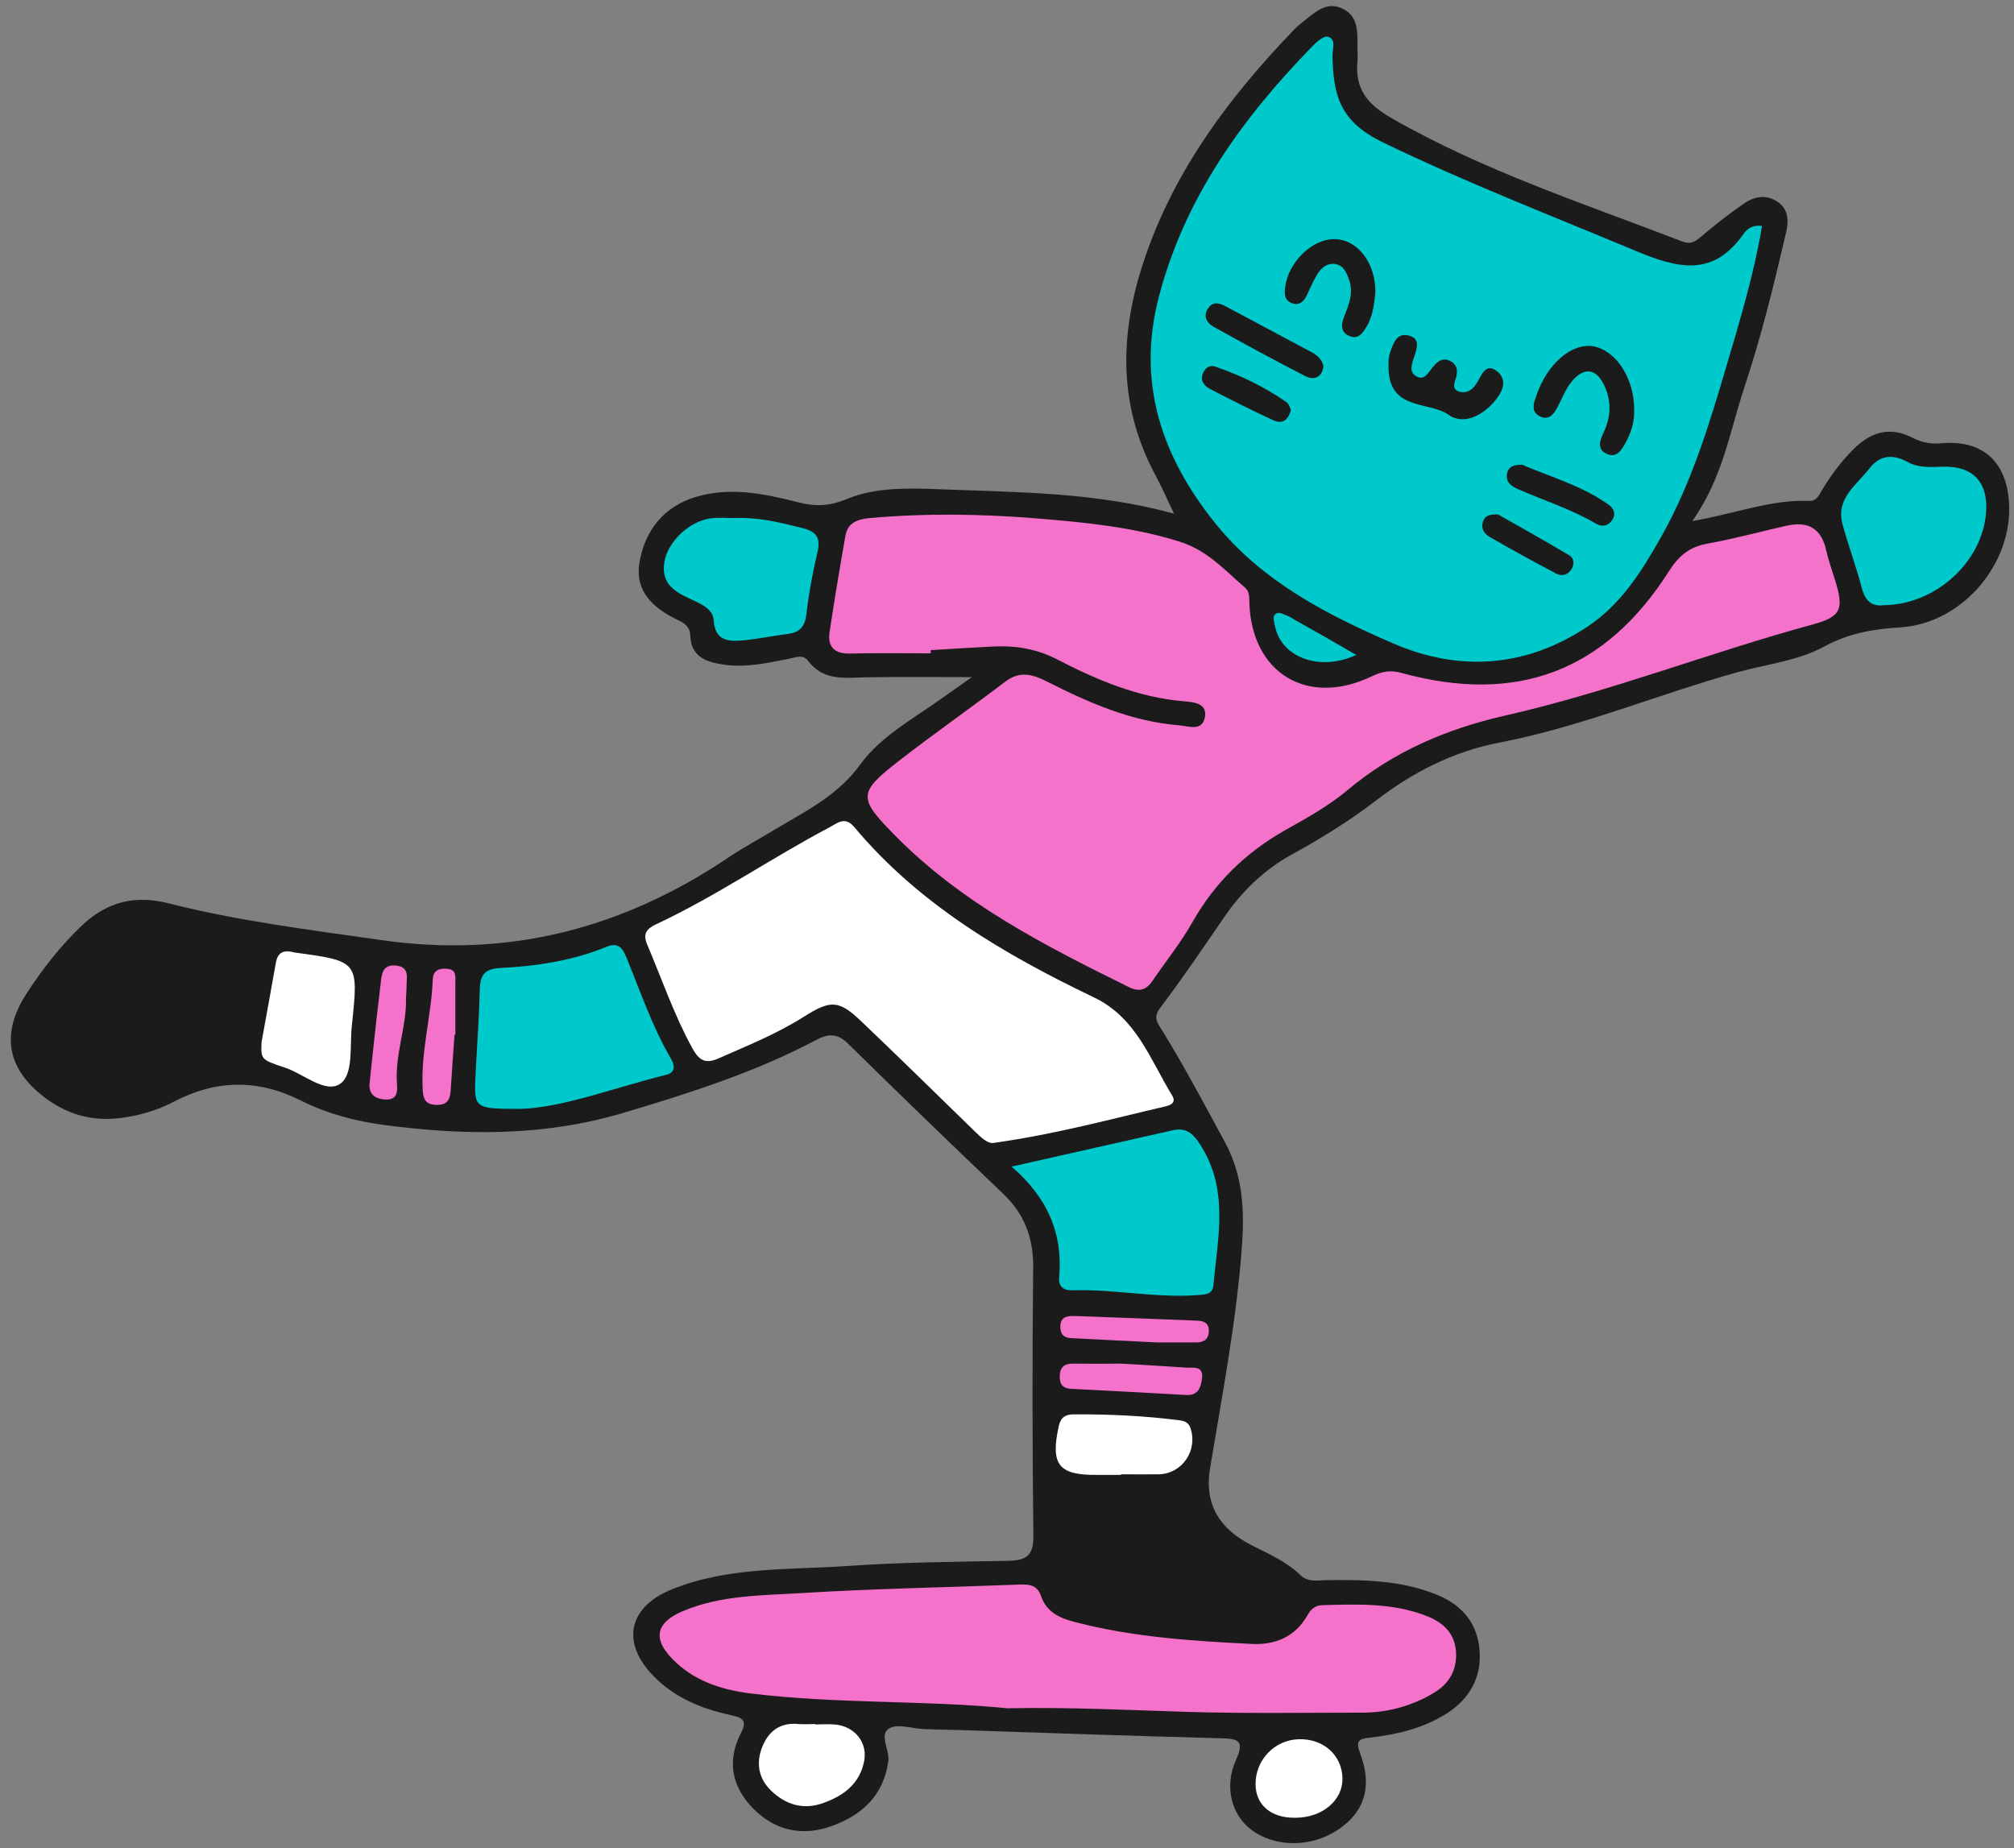
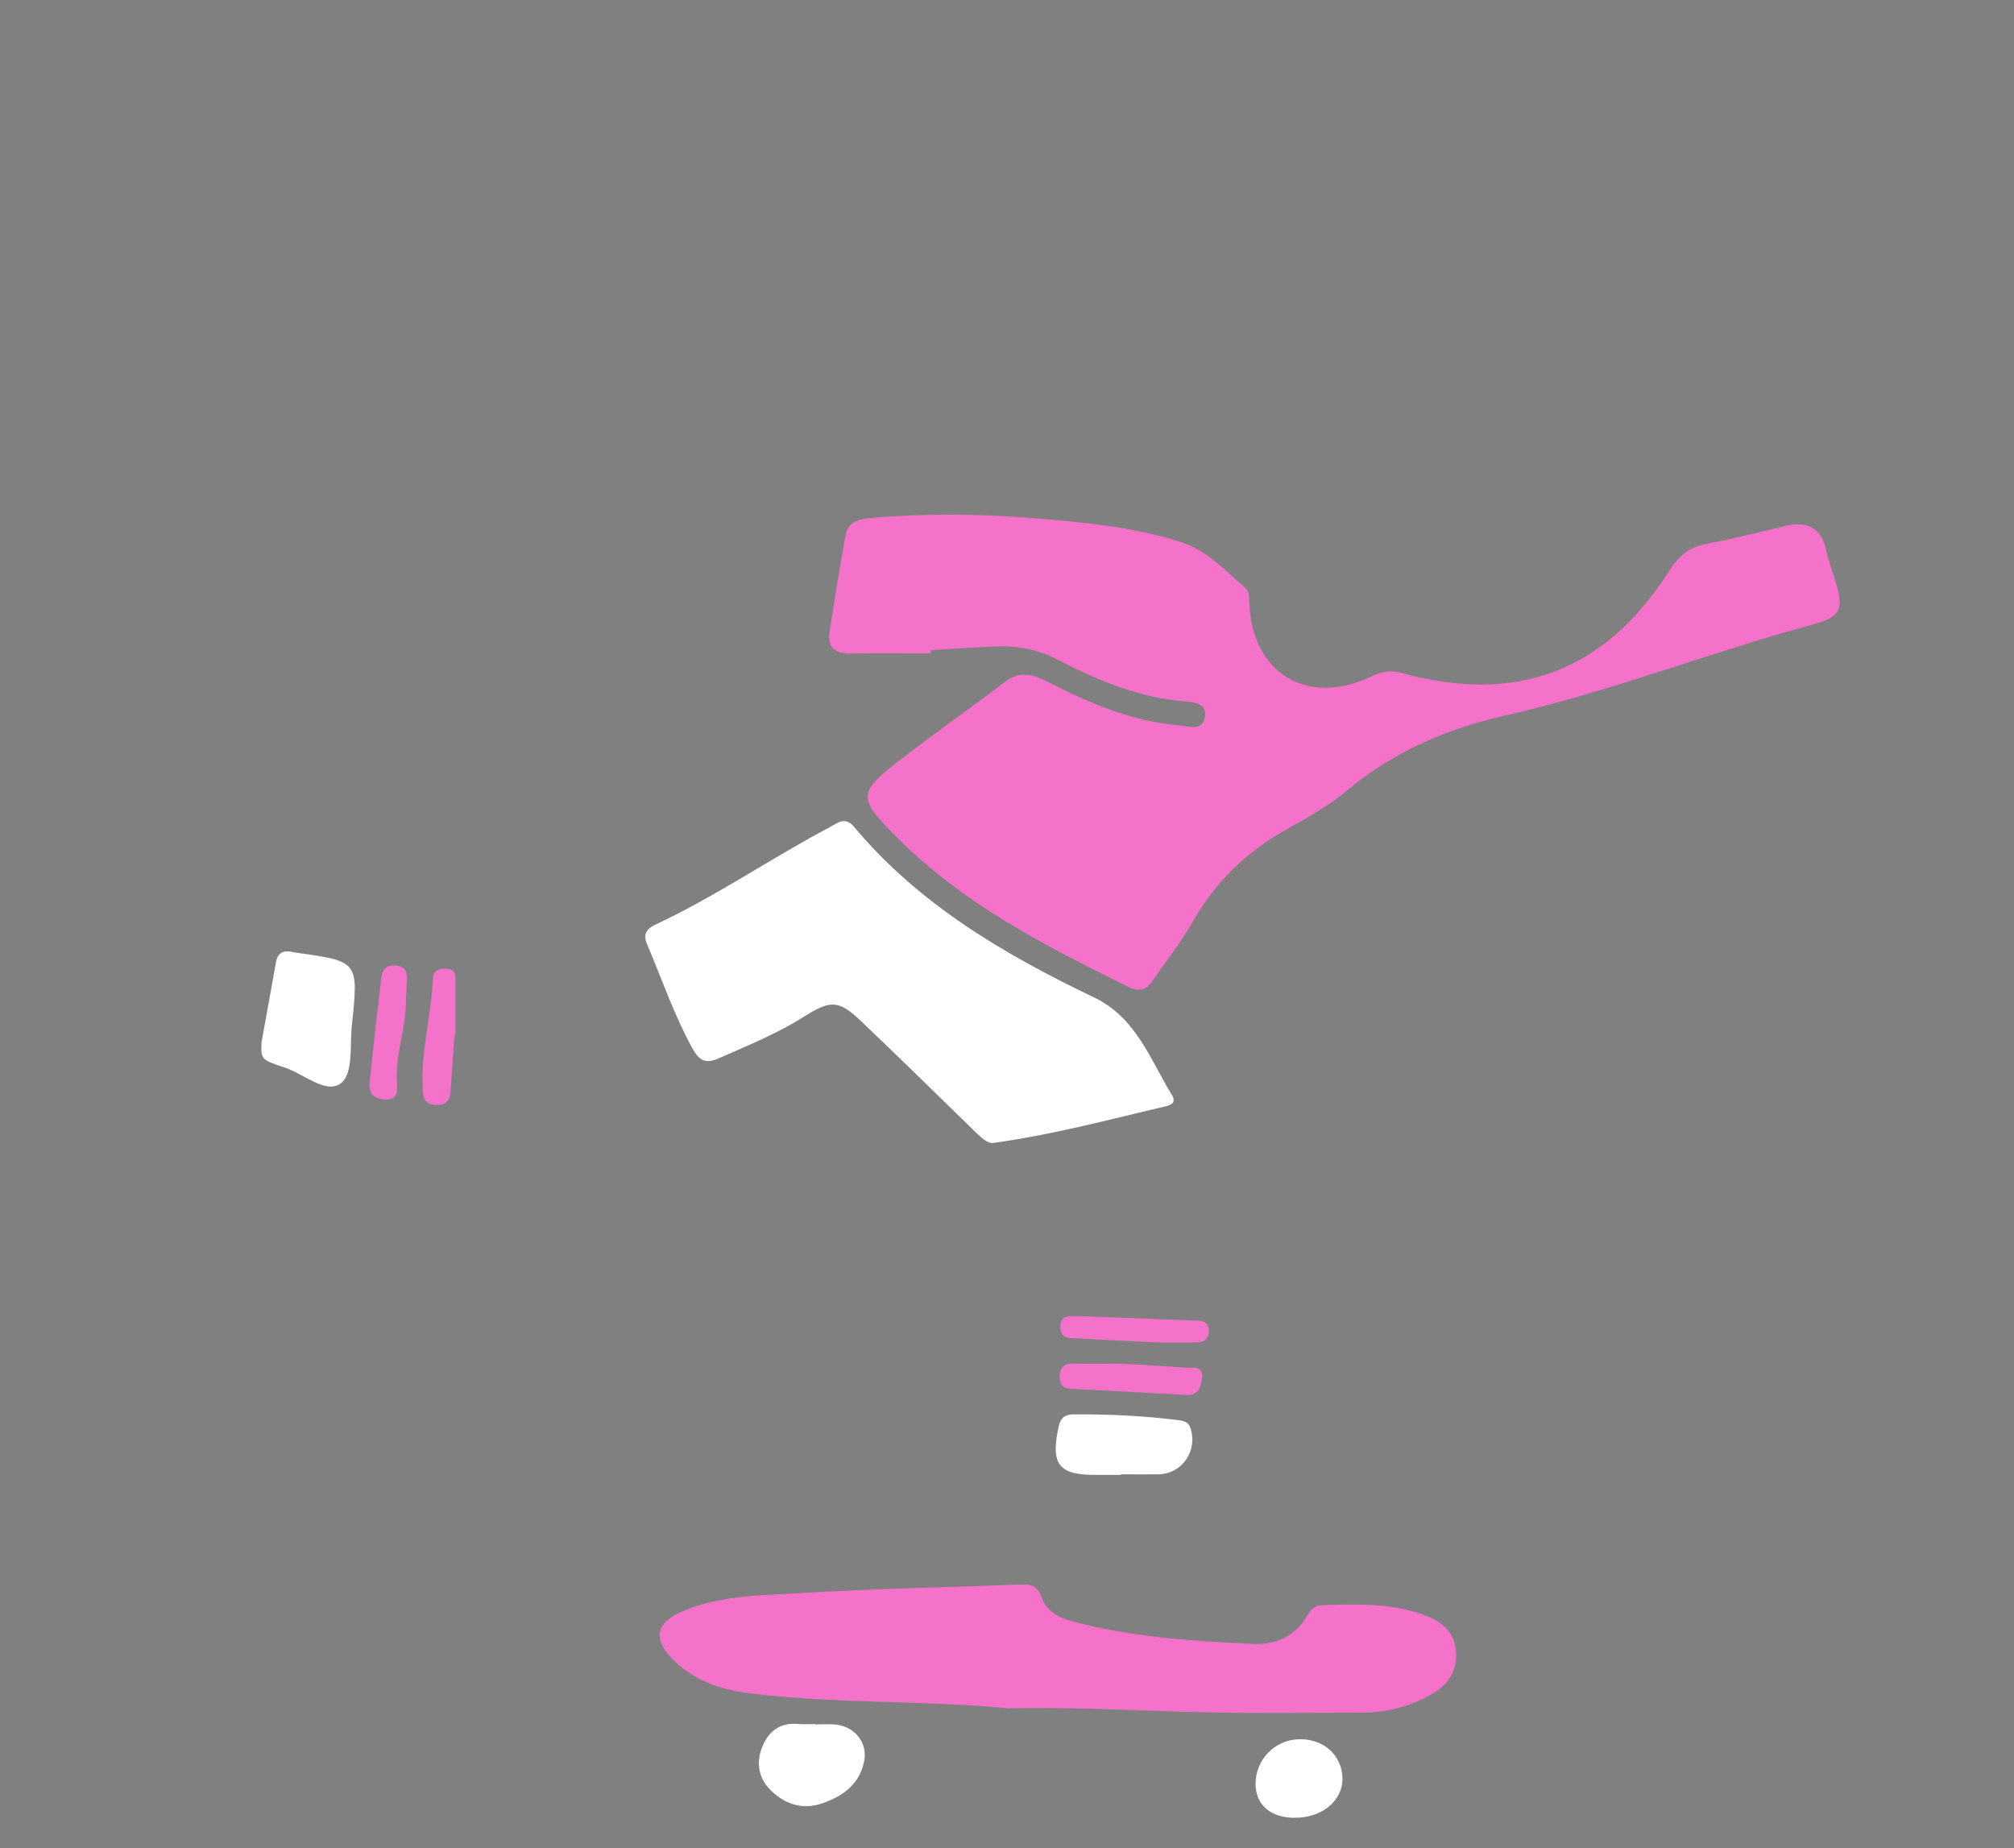
<svg xmlns="http://www.w3.org/2000/svg" fill="#000000" height="92.5" preserveAspectRatio="xMidYMid meet" version="1" viewBox="-0.6 -0.3 100.8 92.5" width="100.8" zoomAndPan="magnify">
  <rect x="-0.6" y="-0.3" width="100.8" height="92.5" fill="#808080" stroke="none" />
  <g>
    <g id="change1_1">
-       <path d="M48.04,33.59c-1.81,0-3.54-0.02-5.27,0.01c-1.07,0.02-2.16,0.2-2.93-0.83c-0.27-0.35-0.65-0.15-1-0.09 c-1.05,0.21-2.1,0.44-3.18,0.29c-0.86-0.12-1.67-0.36-1.71-1.45c-0.01-0.43-0.27-0.62-0.61-0.78c-1.23-0.59-2.19-1.42-1.93-2.92 c0.28-1.59,1.22-2.76,2.79-3.24c1.73-0.53,3.46-0.17,5.15,0.26c0.86,0.22,1.56,0.2,2.45-0.17c1.45-0.6,3.13-0.54,4.69-0.48 c3.86,0.15,7.74,0.14,11.67,1.22c-0.36-0.76-0.64-1.39-0.97-2c-1.76-3.32-1.76-6.74-0.67-10.25c1.47-4.7,4.31-8.51,7.67-12 c0.14-0.14,0.29-0.27,0.45-0.39c0.59-0.47,1.19-1.05,2.01-0.61c0.75,0.4,0.69,1.18,0.69,1.89c0,0.24,0.02,0.48,0,0.71 c-0.13,1.39,0.48,2.15,1.72,2.86c4.61,2.64,9.62,4.27,14.52,6.16c0.41,0.16,0.64,0.04,0.94-0.22c0.69-0.59,1.41-1.15,2.16-1.67 c0.51-0.35,1.1-0.48,1.67-0.1c0.6,0.4,0.57,1,0.43,1.6c-0.6,2.58-1.23,5.16-2.07,7.68c-0.73,2.19-1.07,4.52-2.61,6.71 c2.22-0.39,3.97-1.09,5.85-1.01c0.38,0.02,0.51-0.32,0.67-0.59c0.43-0.71,0.93-1.38,1.52-1.97c0.87-0.88,1.84-1.2,3-0.59 c0.43,0.22,0.88,0.31,1.37,0.27c2.07-0.2,3.3,0.86,3.44,2.94c0.2,3.07-2.32,6.07-5.44,6.27c-1.36,0.08-2.6,0.3-3.81,0.96 c-1.33,0.72-2.87,0.88-4.32,1.28c-4,1.11-7.84,2.74-11.95,3.53c-2.28,0.44-4.33,1.48-6.18,2.91c-1.32,1.01-2.74,1.89-4.2,2.69 c-1.38,0.76-2.48,1.83-3.37,3.12c-1.05,1.53-2.09,3.07-3.21,4.55c-0.39,0.51-0.12,0.78,0.1,1.14c1.12,1.82,2.12,3.71,3.14,5.59 c0.89,1.65,0.98,3.36,0.85,5.18c-0.27,3.76-0.99,7.45-1.6,11.16c-0.3,1.84,0.53,3.04,2.1,3.84c0.85,0.43,1.73,0.81,2.42,1.48 c0.37,0.36,0.8,0.27,1.23,0.26c1.9-0.03,3.8-0.01,5.61,0.73c1.26,0.51,2.02,1.43,2.13,2.76c0.12,1.37-0.5,2.46-1.67,3.2 c-1.17,0.73-2.48,1.04-3.82,1.19c-0.59,0.06-0.71,0.19-0.48,0.8c0.61,1.64,0.22,2.88-1.04,3.76c-1.38,0.96-3.23,0.96-4.45,0.02 c-0.95-0.73-1.33-2.14-0.73-3.46c0.46-1.01,0.07-1.07-0.78-1.09c-4.35-0.11-8.71-0.27-13.06-0.41c-0.59-0.02-1.19-0.02-1.78-0.05 c-0.59-0.02-1.32-0.29-1.74-0.03c-0.51,0.31,0.03,1.06-0.04,1.63c-0.23,1.71-1.3,2.69-2.79,3.24c-1.45,0.54-2.84,0.28-3.95-0.84 c-1.09-1.09-1.36-2.4-0.63-3.81c0.37-0.7-0.04-0.78-0.57-0.9c-1.41-0.31-2.73-0.85-3.77-1.9c-1.68-1.68-1.33-3.49,0.87-4.38 c2.82-1.14,5.84-0.97,8.79-1.17c2.68-0.19,5.38-0.21,8.07-0.26c0.87-0.02,1.25-0.25,1.24-1.24c-0.05-4.47-0.06-8.95-0.01-13.42 c0.02-1.49-0.43-2.69-1.5-3.71c-2.61-2.49-5.2-4.99-7.77-7.52c-0.53-0.52-0.98-0.5-1.57-0.19c-3.06,1.62-6.32,2.66-9.64,3.65 c-3.98,1.19-7.94,1.15-11.97,0.62c-1.47-0.19-2.88-0.57-4.19-1.22c-2.16-1.09-4.24-1.06-6.37,0.05c-0.84,0.44-1.75,0.71-2.71,0.82 c-1.33,0.16-2.51-0.15-3.59-0.91c-2.03-1.45-2.42-3.26-1.06-5.34c0.8-1.23,1.7-2.38,2.77-3.4C4.8,44.8,6.2,44.5,7.83,44.91 c3.5,0.89,7.07,1.33,10.64,1.84c6.36,0.92,12.09-0.57,17.37-4.12c0.79-0.53,1.63-0.98,2.44-1.47c1.51-0.9,3.06-1.66,4.17-3.19 c1.06-1.46,2.76-2.35,4.23-3.42C47.13,34.24,47.58,33.92,48.04,33.59z" fill="#1b1b1b" />
-     </g>
+       </g>
    <g id="change2_1">
      <path d="M49.15,56.9c-0.31,0.07-0.66-0.28-1-0.61c-1.87-1.82-3.73-3.65-5.62-5.45c-1.14-1.09-1.54-1.11-2.9-0.25 c-1.34,0.85-2.81,1.44-4.26,2.08c-0.65,0.29-0.97,0.12-1.31-0.49c-0.92-1.67-1.53-3.47-2.27-5.21c-0.23-0.54-0.02-0.79,0.45-1.01 c3.01-1.41,5.76-3.31,8.69-4.86c0.4-0.21,0.76-0.56,1.23,0c3.25,3.88,7.51,6.37,11.99,8.52c2.12,1.01,2.81,3.1,3.91,4.9 c0.22,0.36-0.04,0.49-0.35,0.56C54.96,55.72,52.22,56.47,49.15,56.9z M13.62,53.12c0.96,0.31,2.07,1.34,2.81,0.82 c0.67-0.46,0.47-1.89,0.58-2.91c0.34-3.22,0.34-3.22-2.82-3.65c-0.08-0.01-0.15-0.03-0.23-0.05c-0.43-0.07-0.67,0.1-0.75,0.54 c-0.24,1.36-0.49,2.72-0.72,3.99C12.46,52.71,12.45,52.74,13.62,53.12z M55.5,73.49c0.63,0,1.27,0.01,1.9,0 c1.18-0.03,1.96-1.2,1.58-2.32c-0.09-0.27-0.28-0.34-0.53-0.38c-1.77-0.23-3.54-0.31-5.32-0.3c-0.39,0-0.64,0.14-0.74,0.59 c-0.42,1.93-0.02,2.46,1.93,2.44c0.4,0,0.79,0,1.19,0C55.5,73.51,55.5,73.5,55.5,73.49z M40.2,85.99c-0.28,0-0.55,0.02-0.83,0 c-0.93-0.1-1.52,0.37-1.83,1.17c-0.31,0.79-0.17,1.57,0.46,2.17c0.74,0.71,1.62,0.97,2.61,0.61c1.01-0.36,1.82-0.96,2.04-2.09 c0.18-0.91-0.44-1.71-1.39-1.83c-0.35-0.04-0.71-0.01-1.06-0.01C40.2,86.01,40.2,86,40.2,85.99z M66.59,88.71 c-0.02-1.16-0.95-2-2.2-1.96c-1.2,0.04-2.15,1.03-2.15,2.24c0,1.05,0.78,1.71,1.99,1.69C65.58,90.68,66.61,89.81,66.59,88.71z" fill="#ffffff" />
    </g>
    <g id="change3_1">
      <path d="M45.98,32.4c-1.35,0-2.69-0.02-4.04,0.01c-0.78,0.02-1.13-0.34-1.02-1.08c0.24-1.6,0.51-3.2,0.79-4.8 c0.11-0.66,0.59-0.84,1.21-0.9c2.81-0.25,5.6-0.21,8.41,0.02c2.42,0.2,4.78,0.43,7.11,1.16c1.38,0.43,2.25,1.42,3.26,2.29 c0.24,0.2,0.22,0.47,0.23,0.76c0.11,3.55,2.93,5.24,6.15,3.68c0.5-0.24,0.91-0.31,1.46-0.16c5.78,1.59,10.2-0.08,13.39-5.09 c0.49-0.77,1.02-1.22,1.92-1.38c1.32-0.24,2.62-0.59,3.93-0.89c1.08-0.25,1.77,0.09,2.02,1.22c0.11,0.5,0.29,0.99,0.44,1.48 c0.44,1.43,0.35,1.83-1.06,2.22c-5.19,1.41-10.21,3.39-15.47,4.58c-2.89,0.66-5.56,1.79-7.86,3.72c-0.94,0.79-2.02,1.39-3.09,1.99 c-1.98,1.11-3.54,2.62-4.67,4.61c-0.58,1.03-1.33,1.96-2,2.94c-0.31,0.46-0.66,0.59-1.2,0.32c-4.2-2.07-8.36-4.19-11.7-7.59 c-1.83-1.86-1.87-2.12,0.19-3.72c1.75-1.36,3.57-2.63,5.33-3.97c0.73-0.56,1.37-0.37,2.09-0.01c2.09,1.06,4.22,2,6.6,2.19 c0.49,0.04,1.15,0.32,1.3-0.38c0.15-0.72-0.55-0.78-1.04-0.82c-2.3-0.19-4.37-1.07-6.38-2.11c-1.02-0.53-2.1-0.69-3.22-0.63 c-1.03,0.05-2.06,0.12-3.08,0.18C45.98,32.3,45.98,32.35,45.98,32.4z M58.78,85.38c2.93,0.09,5.86,0.04,8.78,0.04 c1.29,0,2.51-0.33,3.62-1c0.78-0.47,1.16-1.18,1.09-2.09c-0.08-0.89-0.63-1.41-1.42-1.73c-1.7-0.68-3.49-0.61-5.27-0.56 c-0.36,0.01-0.57,0.2-0.74,0.5c-0.61,1.09-1.63,1.5-2.8,1.44c-3-0.15-6-0.34-8.93-1.12c-0.73-0.19-1.35-0.52-1.6-1.26 c-0.2-0.59-0.61-0.61-1.12-0.59c-3.6,0.14-7.2,0.2-10.79,0.42c-2.04,0.13-4.13,0.09-6.07,0.93c-1.29,0.56-1.47,1.35-0.49,2.36 c1.07,1.11,2.47,1.56,3.94,1.74c4.32,0.53,8.69,0.33,12.84,0.74C52.93,85.14,55.85,85.29,58.78,85.38z M53.09,67.95 c-0.44,0-0.65,0.2-0.65,0.64c-0.01,0.39,0.16,0.6,0.54,0.62c1.93,0.1,3.86,0.2,5.79,0.31c0.59,0.03,0.73-0.36,0.79-0.82 c0.08-0.66-0.43-0.53-0.79-0.55c-1.14-0.08-2.28-0.14-3.24-0.2C54.59,67.96,53.84,67.96,53.09,67.95z M19.75,49.03 c0-0.42,0.15-0.92-0.51-1c-0.7-0.08-0.74,0.42-0.79,0.91c-0.05,0.51-0.12,1.02-0.18,1.53c-0.13,1.14-0.25,2.28-0.37,3.42 c-0.06,0.54,0.22,0.8,0.75,0.84c0.59,0.05,0.66-0.33,0.62-0.76c-0.12-1.48,0.49-2.89,0.45-4.3C19.73,49.42,19.75,49.22,19.75,49.03 z M22.19,51.49c0-0.86,0-1.73,0-2.59c0-0.31,0.07-0.66-0.39-0.71c-0.4-0.04-0.72,0.06-0.74,0.53c-0.07,1.81-0.59,3.57-0.51,5.39 c0.02,0.46,0.04,0.86,0.66,0.89c0.71,0.03,0.73-0.41,0.76-0.92c0.05-0.86,0.12-1.72,0.18-2.59C22.16,51.5,22.17,51.49,22.19,51.49z M59.25,66.89c0.35,0,0.62-0.11,0.65-0.52c0.03-0.42-0.21-0.56-0.58-0.57c-2.01-0.08-4.02-0.16-6.03-0.23 c-0.4-0.01-0.84-0.03-0.82,0.57c0.02,0.59,0.48,0.53,0.86,0.55c1.22,0.07,2.45,0.12,3.98,0.2C57.74,66.89,58.49,66.89,59.25,66.89z" fill="#f472ca" />
    </g>
    <g id="change4_1">
-       <path d="M87.59,11.01c-0.4,2.38-1.09,4.68-1.77,6.97c-0.86,2.92-1.74,5.84-3.24,8.52 c-0.98,1.74-2.02,3.43-3.72,4.56c-3.08,2.05-6.42,2.28-9.74,0.84c-3.3-1.43-6.53-3.08-8.88-5.99c-2.71-3.36-3.97-7.07-2.83-11.39 c1.3-4.94,4.18-8.92,7.68-12.51c0.21-0.22,0.57-0.53,0.77-0.47c0.43,0.12,0.23,0.6,0.23,0.93c0.04,1.89,0.3,3.27,2.47,4.33 c4.14,2.01,8.41,3.66,12.64,5.43c2.15,0.9,3.92,1.38,5.47-0.83C86.83,11.17,87.11,10.94,87.59,11.01z M52.41,63.65 c-0.04,0.45,0.24,0.65,0.66,0.63c2.09-0.07,4.17,0.4,6.27,0.24c0.36-0.03,0.75-0.01,0.79-0.5c0.22-2.38,0.79-4.78-0.66-7.03 c-0.38-0.6-0.74-0.87-1.41-0.71c-2.6,0.59-5.2,1.17-8.03,1.81C51.83,59.64,52.61,61.45,52.41,63.65z M32.73,53.5 c0.51-0.13,0.44-0.48,0.24-0.83c-0.94-1.61-1.53-3.38-2.24-5.1c-0.21-0.49-0.44-0.7-0.98-0.48c-1.7,0.7-3.51,0.97-5.33,1.06 c-0.79,0.04-0.99,0.38-1.01,1.1c-0.03,1.42-0.14,2.84-0.21,4.26c-0.08,1.68-0.07,1.69,2.28,1.69C27.6,55.13,30.13,54.14,32.73,53.5 z M98.8,25.38c0.13-1.54-0.66-2.38-2.19-2.32c-0.6,0.02-1.2,0.06-1.74-0.24c-0.73-0.4-1.38-0.35-1.9,0.32 c-0.65,0.84-1.71,1.51-1.35,2.81c0.29,1.06,0.68,2.1,0.96,3.17c0.17,0.66,0.51,0.95,1.11,0.87C96.28,29.96,98.6,27.84,98.8,25.38z M35,25.64c-1.1,0.13-2.19,1.18-2.35,2.2c-0.19,1.2,0.69,1.55,1.52,1.94c0.44,0.21,0.92,0.45,0.95,0.97c0.07,1.04,0.75,1.07,1.49,1 c0.74-0.07,1.48-0.23,2.22-0.32c0.6-0.08,0.86-0.37,0.93-0.99c0.12-1.05,0.32-2.11,0.56-3.14c0.17-0.72-0.11-1.01-0.76-1.17 c-1.07-0.26-2.14-0.56-3.51-0.5C35.87,25.63,35.43,25.59,35,25.64z M64.16,30.7c-0.1-0.06-0.2-0.13-0.31-0.17 c-0.18-0.07-0.41-0.2-0.54-0.14c-0.26,0.12-0.14,0.4-0.1,0.63c0.29,1.56,2.21,2.32,4.07,1.46C66.15,31.82,65.16,31.26,64.16,30.7z" fill="#00c9cc" />
-     </g>
+       </g>
    <g id="change1_2">
-       <path d="M81.19,20.21c0.02,0.61-0.16,1.17-0.45,1.69c-0.2,0.35-0.44,0.73-0.91,0.52c-0.49-0.21-0.38-0.63-0.2-1.01 c0.37-0.75,0.44-1.52,0.12-2.29c-0.41-1.01-1.09-1.11-1.75-0.24c-0.28,0.37-0.45,0.83-0.67,1.24c-0.18,0.33-0.42,0.62-0.84,0.43 c-0.41-0.19-0.38-0.55-0.24-0.92c0.05-0.15,0.1-0.3,0.16-0.44c0.6-1.45,1.77-2.35,2.78-2.15C80.32,17.28,81.2,18.68,81.19,20.21z M71.9,20.46c0.71,0.51,1.62,0.08,2.22-0.58c0.41-0.45,0.79-1.09,0.24-1.57c-0.62-0.53-0.82,0.23-1.09,0.63 c-0.19,0.28-0.46,0.45-0.8,0.37c-0.4-0.1-0.3-0.39-0.21-0.66c0.13-0.39,0.07-0.73-0.32-0.9c-0.4-0.18-0.66,0.11-0.89,0.4 c-0.19,0.24-0.38,0.6-0.75,0.39c-0.41-0.23-0.23-0.61-0.13-0.95c0.12-0.41,0.36-0.92-0.24-1.09c-0.62-0.18-0.79,0.38-0.95,0.82 c-0.09,0.26-0.09,0.54-0.08,0.47C68.75,20.34,70.87,19.73,71.9,20.46z M66.24,11.67c-1.13-0.05-2.36,1.13-2.52,2.41 c-0.04,0.33-0.04,0.65,0.33,0.79c0.36,0.14,0.6-0.06,0.75-0.38c0.17-0.35,0.32-0.72,0.52-1.05c0.19-0.31,0.47-0.57,0.86-0.53 c0.46,0.04,0.62,0.44,0.75,0.82c0.22,0.65-0.03,1.24-0.26,1.83c-0.14,0.35-0.19,0.73,0.21,0.93c0.48,0.25,0.72-0.11,0.93-0.46 c0.3-0.52,0.37-1.11,0.43-1.7C68.25,12.88,67.37,11.71,66.24,11.67z M64.92,17.26c-1.39-0.74-2.78-1.48-4.16-2.22 c-0.35-0.19-0.68-0.27-0.92,0.13c-0.24,0.4,0,0.72,0.31,0.89c1.51,0.84,3.03,1.67,4.57,2.46c0.45,0.23,0.85,0.08,0.92-0.5 C65.54,17.61,65.24,17.42,64.92,17.26z M74.83,23.38c-0.09,0.44,0.2,0.65,0.54,0.8c1.3,0.57,2.66,1,3.89,1.72 c0.3,0.18,0.61,0.15,0.83-0.17c0.19-0.28,0.09-0.57-0.14-0.74c-1.36-0.99-2.97-1.42-4.36-2.03C75.14,22.95,74.9,23.07,74.83,23.38z M73.64,25.76c-0.14,0.36,0.02,0.65,0.31,0.81c1.09,0.63,2.2,1.24,3.32,1.83c0.25,0.14,0.55,0.11,0.75-0.16 c0.19-0.26,0.18-0.59-0.07-0.74c-1.22-0.73-2.46-1.42-3.57-2.05C73.96,25.43,73.74,25.51,73.64,25.76z M63.79,19.83 c-1.11-0.78-2.32-1.35-3.59-1.79c-0.24-0.08-0.47,0.07-0.58,0.31c-0.17,0.36,0.02,0.64,0.31,0.8c1.05,0.55,2.11,1.08,3.19,1.58 c0.44,0.21,0.76,0.02,0.89-0.52C63.95,20.09,63.91,19.91,63.79,19.83z" fill="#1b1b1b" />
-     </g>
+       </g>
  </g>
</svg>